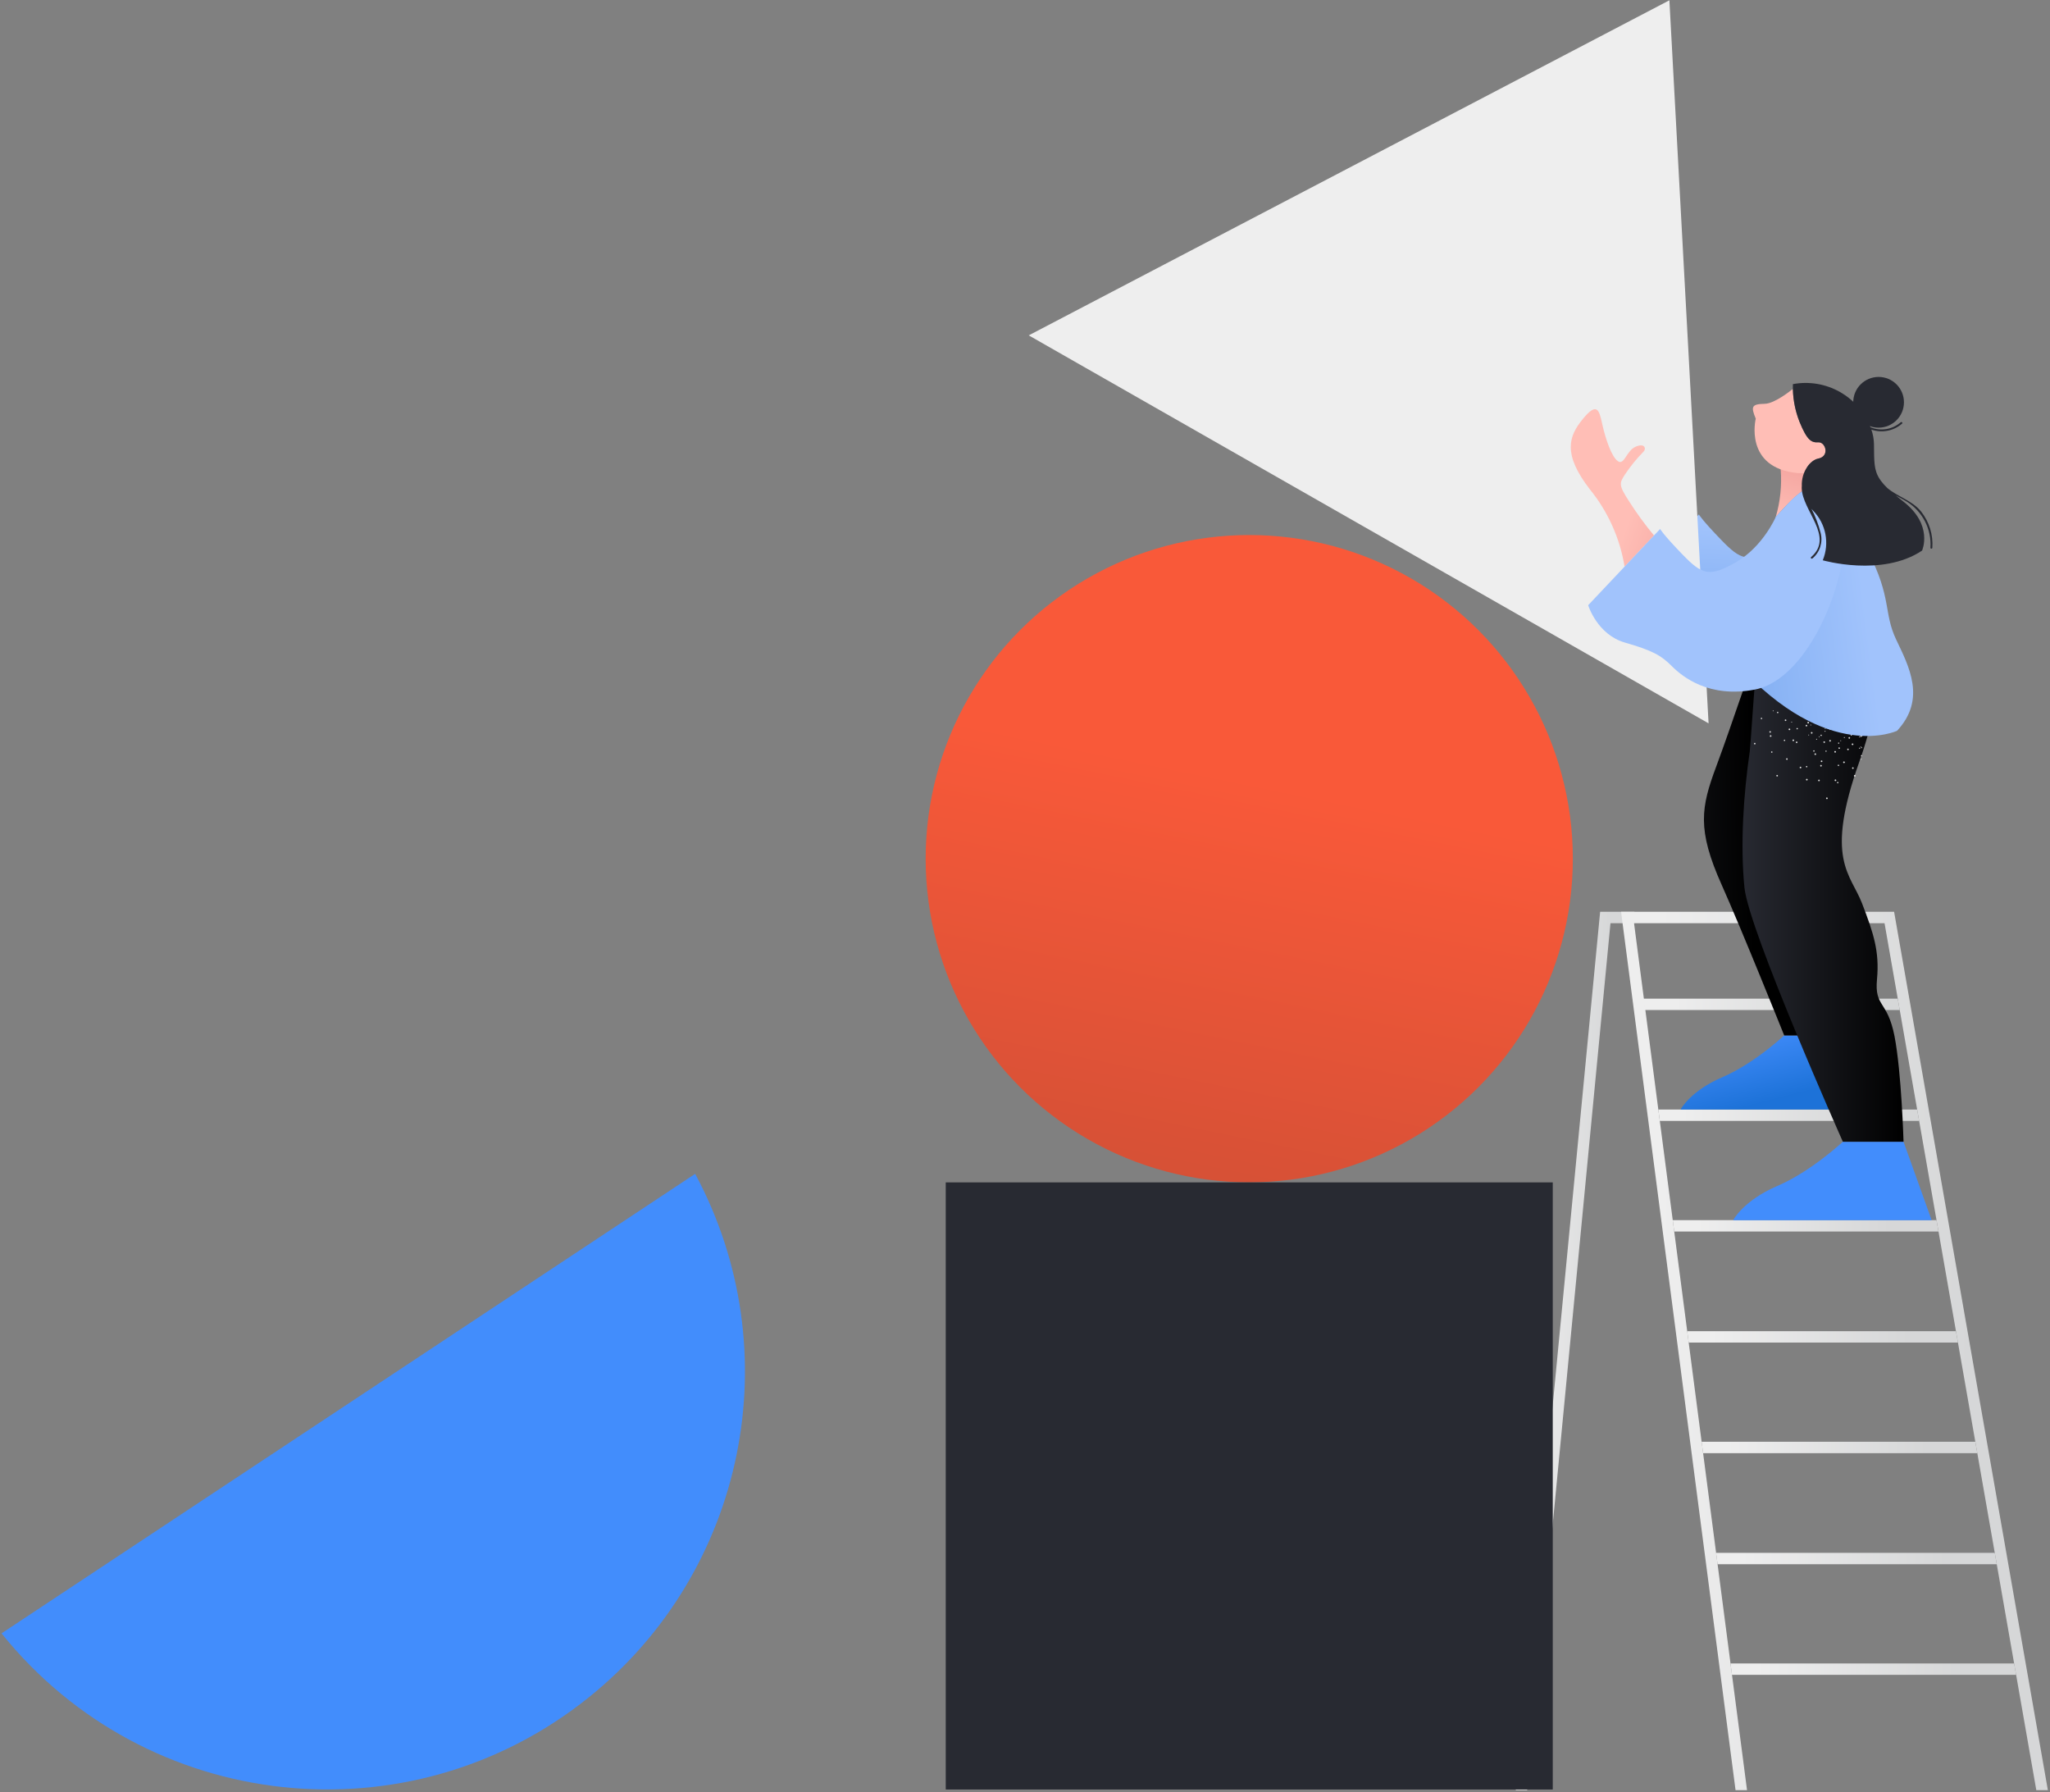
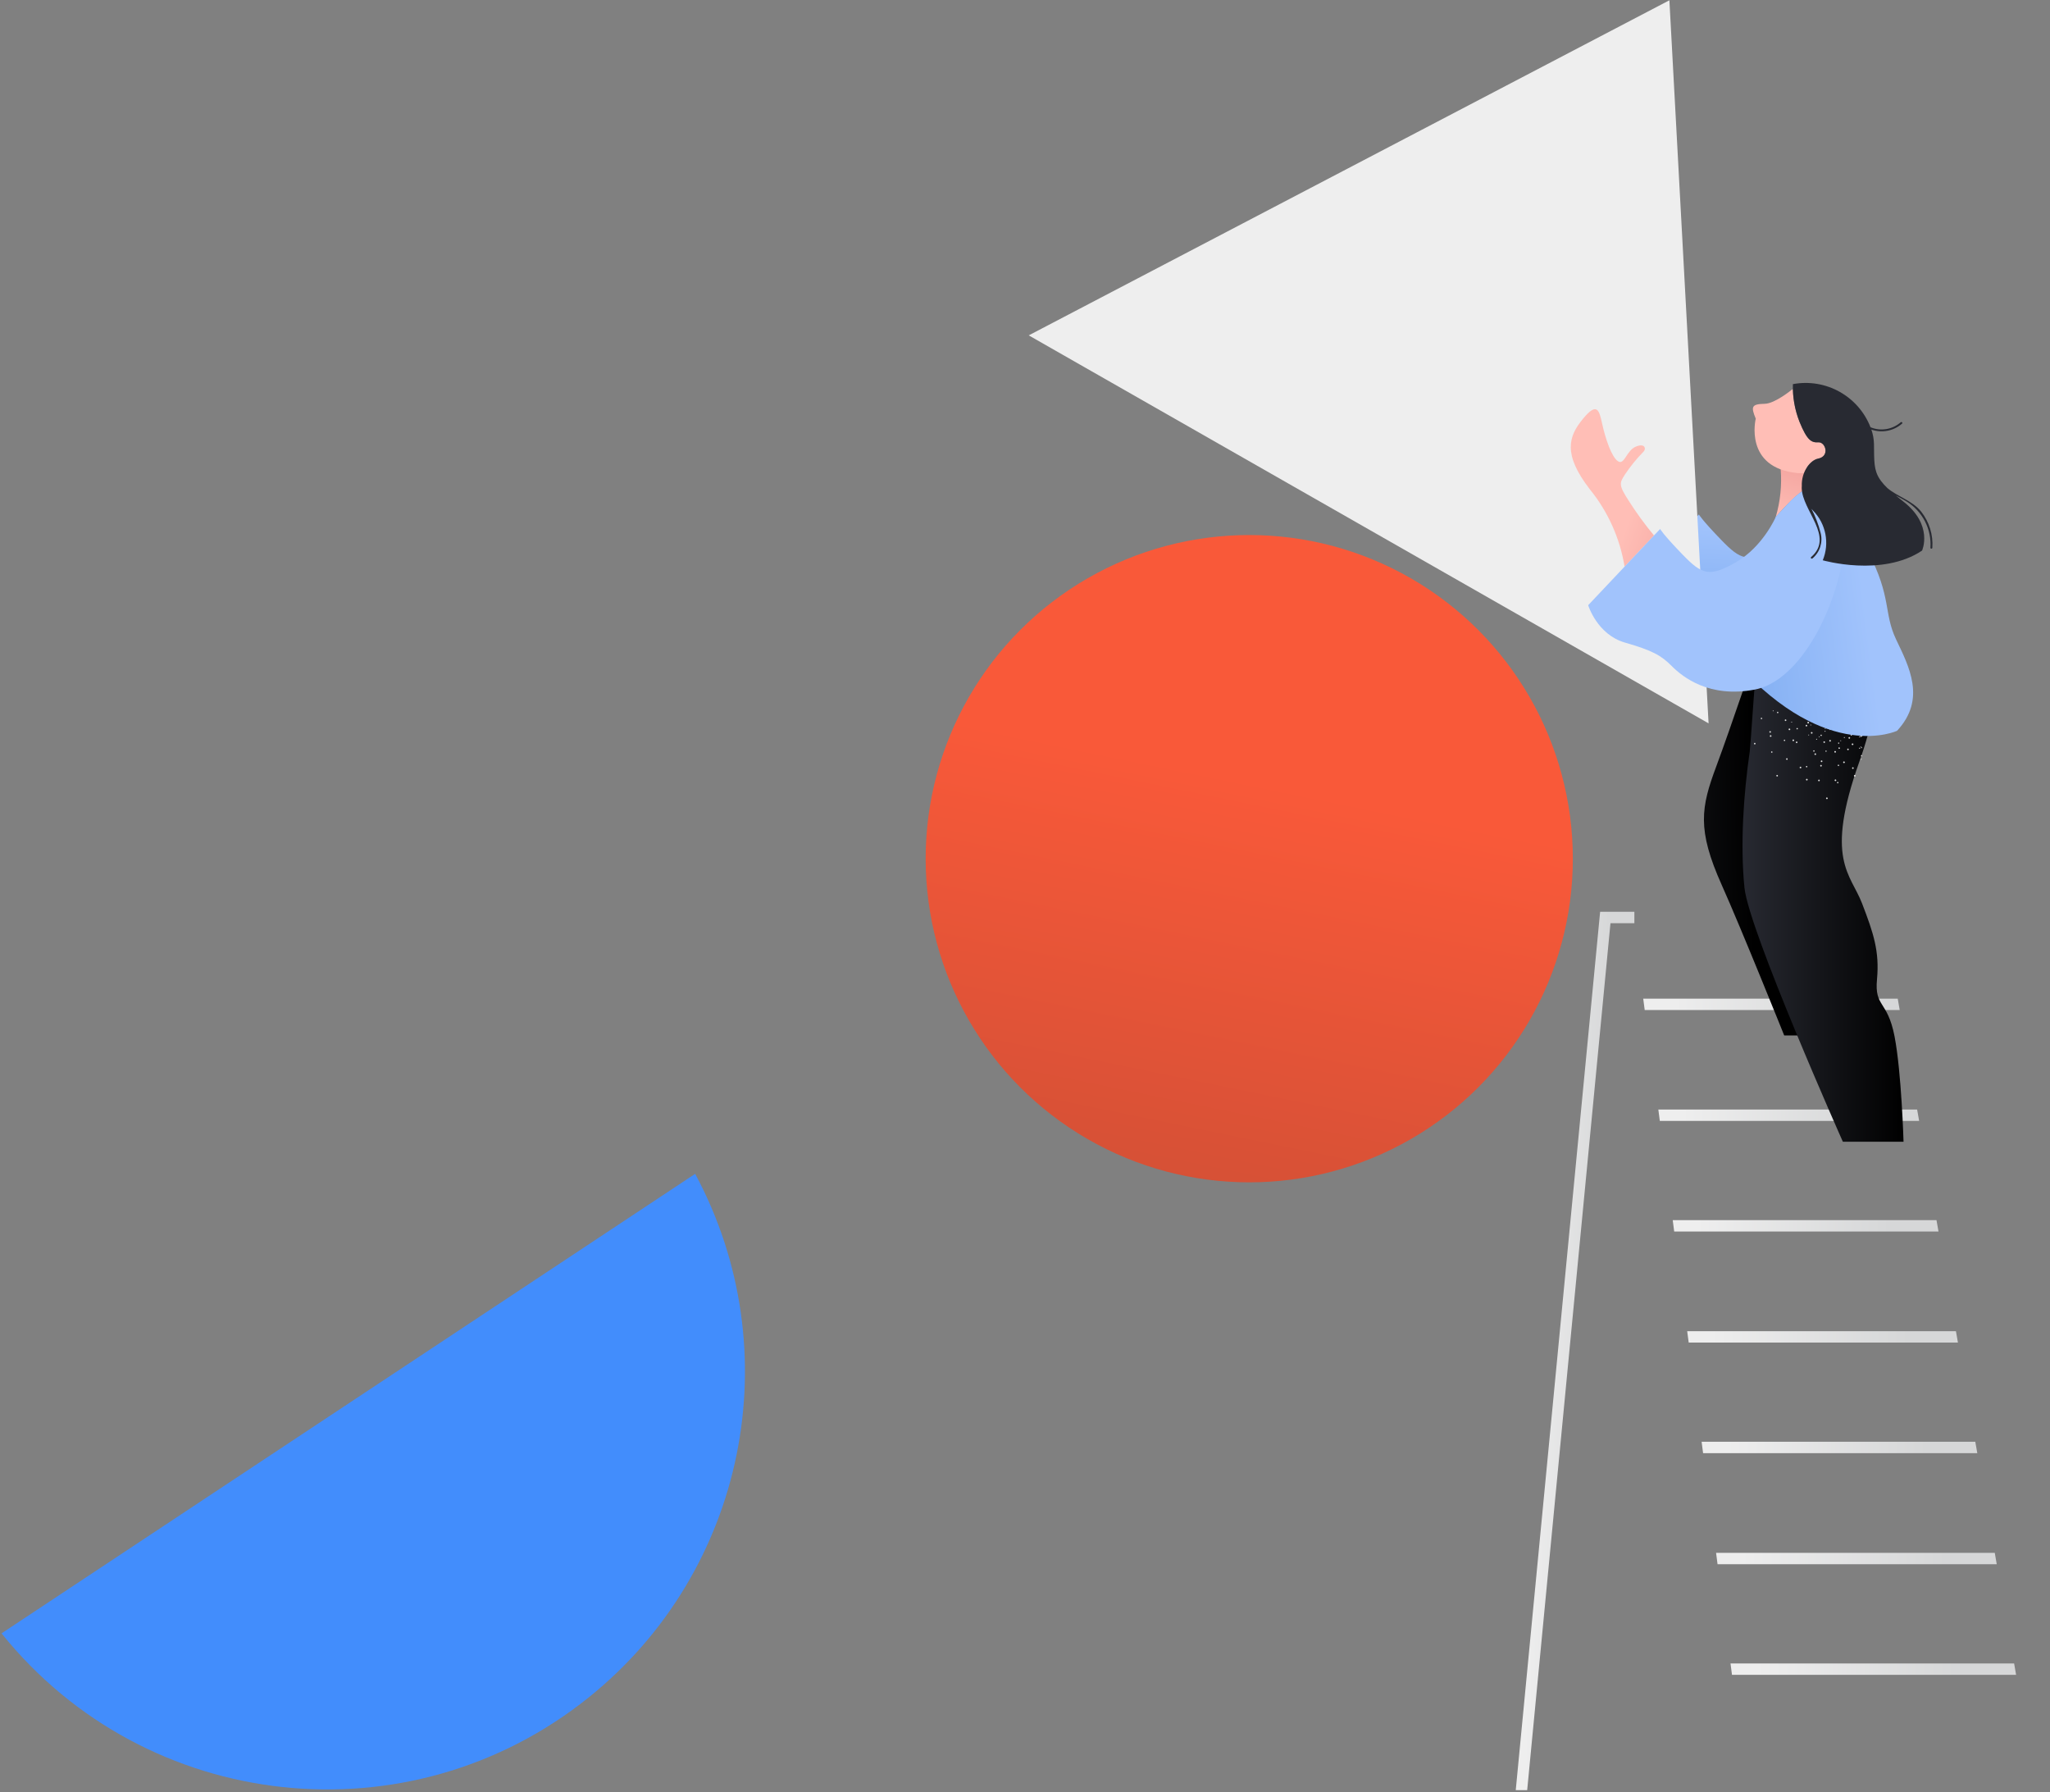
<svg xmlns="http://www.w3.org/2000/svg" width="540px" height="472px" viewBox="0 0 540 472">
  <rect x="0" y="0" width="540" height="472" fill="#808080" stroke="none" />
  <title>clip-uploading</title>
  <desc>Created with Sketch.</desc>
  <defs>
    <linearGradient x1="77.702%" y1="62.721%" x2="148.311%" y2="107.917%" id="linearGradient-1">
      <stop stop-color="#FFBEB6" offset="0%" />
      <stop stop-color="#F2A19C" offset="100%" />
    </linearGradient>
    <linearGradient x1="-1.023%" y1="50%" x2="99.999%" y2="50%" id="linearGradient-2">
      <stop stop-color="#EEEEEE" offset="8.98%" />
      <stop stop-color="#D6D7D8" offset="81.78%" />
    </linearGradient>
    <linearGradient x1="0%" y1="50%" x2="100.223%" y2="50%" id="linearGradient-3">
      <stop stop-color="#EEEEEE" offset="8.98%" />
      <stop stop-color="#D6D7D8" offset="81.78%" />
    </linearGradient>
    <linearGradient x1="0%" y1="50%" x2="100%" y2="50%" id="linearGradient-4">
      <stop stop-color="#EEEEEE" offset="8.98%" />
      <stop stop-color="#D6D7D8" offset="81.78%" />
    </linearGradient>
    <linearGradient x1="49.959%" y1="30.83%" x2="44.64%" y2="92.371%" id="linearGradient-5">
      <stop stop-color="#A1C3FC" offset="0%" />
      <stop stop-color="#81AEF2" offset="69.55%" />
      <stop stop-color="#78A9EF" offset="100%" />
    </linearGradient>
    <linearGradient x1="52.392%" y1="38.335%" x2="32.002%" y2="137.776%" id="linearGradient-6">
      <stop stop-color="#F95939" offset="0%" />
      <stop stop-color="#C04B34" offset="100%" />
    </linearGradient>
    <linearGradient x1="8.034%" y1="-4.13%" x2="61.821%" y2="79.333%" id="linearGradient-7">
      <stop stop-color="#428DFC" offset="12.91%" />
      <stop stop-color="#1D72D8" offset="99.87%" />
    </linearGradient>
    <linearGradient x1="-75.751%" y1="54.447%" x2="30.457%" y2="51.074%" id="linearGradient-8">
      <stop stop-color="#282A32" offset="0%" />
      <stop stop-color="#000000" offset="100%" />
    </linearGradient>
    <linearGradient x1="-0.001%" y1="49.999%" x2="100%" y2="49.999%" id="linearGradient-9">
      <stop stop-color="#282A32" offset="0%" />
      <stop stop-color="#000000" offset="100%" />
    </linearGradient>
    <linearGradient x1="35.478%" y1="111.466%" x2="61.258%" y2="-22.68%" id="linearGradient-10">
      <stop stop-color="#FFBEB6" offset="0%" />
      <stop stop-color="#F2A19C" offset="100%" />
    </linearGradient>
    <linearGradient x1="68.479%" y1="48.664%" x2="-32.324%" y2="68.157%" id="linearGradient-11">
      <stop stop-color="#A1C3FC" offset="0%" />
      <stop stop-color="#81AEF2" offset="69.55%" />
      <stop stop-color="#78A9EF" offset="100%" />
    </linearGradient>
    <linearGradient x1="77.705%" y1="62.723%" x2="148.315%" y2="107.919%" id="linearGradient-12">
      <stop stop-color="#FFBEB6" offset="0%" />
      <stop stop-color="#F2A19C" offset="100%" />
    </linearGradient>
  </defs>
  <g id="Page-1" stroke="none" stroke-width="1" fill="none" fill-rule="evenodd">
    <g id="clip-uploading">
      <path d="M447.073,138.276 L439.314,146.475 C438.095,139.02 434.952,132.012 430.194,126.145 C422.954,116.815 424.584,112.115 428.304,107.595 C432.024,103.065 432.604,105.105 433.424,108.905 C434.254,112.705 435.894,117.645 437.594,118.725 C439.284,119.805 439.784,115.915 442.244,114.875 C444.694,113.835 445.094,115.445 444.254,116.235 C442.468,118.058 440.854,120.044 439.434,122.165 C437.944,124.475 437.684,124.945 440.464,129.215 C442.472,132.372 444.68,135.398 447.073,138.276 Z" id="R_hand" fill="url(#linearGradient-1)" />
      <g id="geometry">
        <g id="ladder" transform="translate(399, 240)">
          <polygon id="Path" fill="url(#linearGradient-2)" points="3.285 231.467 25.223 3.14 31.517 3.14 31.517 0.14 22.498 0.14 0.271 231.467" />
-           <polygon id="Path" fill="url(#linearGradient-3)" points="61.193 231.467 31.43 3.14 97.415 3.14 137.392 231.467 140.438 231.467 100.152 1.381 99.934 0.14 28.014 0.14 58.168 231.467" />
          <g id="Group" transform="translate(33, 23)" fill="url(#linearGradient-4)">
            <polygon id="Path" points="73.53 32.22 5.22 32.22 4.83 29.22 73 29.22" />
            <polygon id="Path" points="78.63 61.35 9.01 61.35 8.62 58.35 78.1 58.35" />
            <polygon id="Path" points="83.75 90.59 12.83 90.59 12.43 87.59 83.22 87.59" />
            <polygon id="Path" points="88.85 119.72 16.62 119.72 16.23 116.72 88.32 116.72" />
            <polygon id="Path" points="68.41 3.01 1.24 3.01 0.85 0.01 67.89 0.01" />
            <polygon id="Path" points="93.97 148.97 20.43 148.97 20.04 145.97 93.45 145.97" />
            <polygon id="Path" points="99.07 178.1 24.23 178.1 23.84 175.1 98.55 175.1" />
          </g>
        </g>
        <path d="M471.263,136.013 C471.263,136.013 474.591,140.157 467.523,144.225 C460.455,148.293 458.542,147.504 453.424,142.223 C448.306,136.942 447.511,135.494 447.511,135.494 L428.562,155.563 C428.562,155.563 430.903,163.285 438.222,165.404 C445.541,167.523 447.746,168.748 450.584,171.598 C453.422,174.448 460.442,180.08 472.417,177.791 C490.753,174.286 490.086,142.446 477.399,129.291 L492.76,120.367" id="R_sleeve" fill="url(#linearGradient-5)" />
        <polygon id="triangle" fill="#EEEEEE" points="439.742 0.075 270.983 88.326 450.064 190.51" />
        <path d="M0.401,430.18 C38.475,477.553 107.744,485.092 155.117,447.018 C196.44,413.806 208.21,355.853 183.116,309.152 L0.401,430.18 Z" id="half_a_circle" fill="#428DFC" />
        <circle id="circle" fill="url(#linearGradient-6)" cx="329.069" cy="226.153" r="85.24" />
-         <rect id="square" fill="#282A32" x="249.122" y="311.407" width="159.895" height="159.895" />
      </g>
      <g id="woman" transform="translate(413, 99)">
-         <path d="M72.081,173.702 L79.077,193.218 L29.686,193.22 C29.686,193.22 32.219,188.335 40.661,184.717 C49.103,181.099 56.983,173.702 56.983,173.702 L72.081,173.702" id="R_shoe" fill="url(#linearGradient-7)" />
-         <path d="M88.416,201.696 L95.823,222.358 L43.532,222.36 C43.532,222.36 46.213,217.188 55.151,213.358 C64.089,209.528 72.432,201.697 72.432,201.697 L88.416,201.696" id="L_shoe" fill="#428DFC" />
        <path d="M50.308,70.581 C50.308,70.581 42.984,92.391 39.08,102.87 C35.075,113.62 33.967,119.435 40.531,134.082 C45.711,145.641 56.985,173.703 56.985,173.703 L70.678,173.703 C71.866,167.128 71.506,160.366 69.625,153.954 C66.465,143.948 64.095,145.264 63.305,137.892 C62.515,130.52 54.352,125.516 59.619,113.403 C64.886,101.29 73.624,103.168 82.289,69.841 L50.308,70.581 Z" id="R_trousers" fill="url(#linearGradient-8)" />
        <path d="M88.419,201.696 L72.433,201.696 C72.433,201.696 47.679,146.104 46.518,134.798 C45.368,123.497 46.29,110.023 47.907,98.929 C48.103,97.588 49.177,80.852 49.399,79.559 C53.975,79.239 58.567,79.189 63.149,79.408 C63.941,79.428 72.5,79.353 74.802,79.153 C77.15,79.142 79.355,79.015 81.38,78.819 C81.348,84.427 80.246,91.911 76.8,101.543 C67.556,127.41 74.494,131.104 77.494,138.933 C80.499,146.751 82.116,151.538 81.427,158.932 C80.733,166.326 84.194,164.365 86.049,173.933 C87.894,183.493 88.419,201.696 88.419,201.696 Z" id="L_trousers" fill="url(#linearGradient-9)" />
        <path d="M63.546,94.6 C63.558,94.54 63.519,94.483 63.46,94.471 C63.4,94.459 63.343,94.498 63.331,94.557 C63.319,94.616 63.358,94.674 63.417,94.686 C63.476,94.699 63.534,94.66 63.546,94.6 C63.546,94.6 63.546,94.6 63.546,94.6 Z M64.09,91.971 C64.105,91.916 64.071,91.859 64.016,91.844 C64.012,91.843 64.008,91.842 64.004,91.842 C63.944,91.828 63.884,91.864 63.869,91.923 C63.86,91.985 63.9,92.043 63.961,92.057 C64.02,92.069 64.078,92.03 64.09,91.971 C64.09,91.971 64.09,91.971 64.09,91.971 Z M54.169,88.159 C54.134,88.111 54.067,88.1 54.018,88.134 C53.968,88.16 53.949,88.223 53.975,88.273 C53.977,88.277 53.98,88.281 53.983,88.285 C54.018,88.337 54.087,88.35 54.139,88.316 C54.191,88.281 54.204,88.212 54.17,88.16 C54.17,88.16 54.17,88.159 54.169,88.159 Z M69.146,93.149 C69.134,93.091 69.078,93.053 69.019,93.064 C68.961,93.076 68.923,93.132 68.934,93.191 C68.945,93.25 69.002,93.287 69.061,93.276 C69.061,93.276 69.061,93.276 69.061,93.276 C69.117,93.268 69.156,93.216 69.148,93.16 C69.147,93.156 69.147,93.153 69.146,93.149 Z M59.016,91.081 C58.964,91.045 58.893,91.058 58.857,91.11 C58.821,91.162 58.834,91.233 58.886,91.269 C58.938,91.305 59.009,91.292 59.045,91.24 C59.081,91.188 59.068,91.117 59.016,91.081 Z M75.28,103.243 C75.253,103.131 75.141,103.062 75.029,103.088 C75.027,103.089 75.024,103.089 75.022,103.09 C74.912,103.118 74.845,103.231 74.874,103.341 C74.874,103.342 74.874,103.342 74.874,103.343 C74.901,103.455 75.013,103.524 75.125,103.498 C75.127,103.497 75.13,103.497 75.132,103.496 C75.242,103.468 75.309,103.355 75.28,103.245 C75.281,103.244 75.281,103.243 75.28,103.243 Z M73.99,98.307 C73.962,98.197 73.849,98.13 73.739,98.159 C73.738,98.159 73.738,98.159 73.737,98.159 C73.623,98.188 73.555,98.304 73.584,98.417 C73.613,98.53 73.729,98.599 73.842,98.57 C73.954,98.536 74.019,98.42 73.99,98.307 Z M55.229,105.124 C55.129,105.065 55,105.098 54.939,105.197 C54.881,105.293 54.911,105.417 55.007,105.476 C55.01,105.478 55.014,105.48 55.017,105.482 C55.117,105.541 55.246,105.508 55.307,105.409 C55.364,105.309 55.329,105.181 55.229,105.124 C55.229,105.124 55.229,105.124 55.229,105.124 Z M57.799,100.721 C57.699,100.664 57.572,100.699 57.515,100.799 C57.515,100.799 57.515,100.799 57.515,100.799 C57.455,100.899 57.488,101.029 57.588,101.089 C57.688,101.149 57.818,101.116 57.878,101.016 C57.932,100.912 57.898,100.784 57.799,100.721 Z M60.375,96.323 C60.271,96.268 60.143,96.302 60.08,96.401 C60.022,96.497 60.052,96.621 60.148,96.68 C60.151,96.682 60.155,96.684 60.158,96.686 C60.255,96.747 60.383,96.717 60.444,96.62 C60.445,96.618 60.447,96.616 60.448,96.614 C60.507,96.512 60.475,96.383 60.375,96.323 Z M62.941,91.925 C62.841,91.868 62.714,91.903 62.657,92.003 C62.657,92.003 62.657,92.003 62.657,92.003 C62.598,92.104 62.631,92.233 62.732,92.292 C62.833,92.351 62.962,92.318 63.021,92.217 C63.08,92.116 63.047,91.987 62.946,91.928 C62.944,91.927 62.943,91.926 62.941,91.925 Z M66.352,106.579 C66.371,106.462 66.292,106.352 66.175,106.333 C66.058,106.314 65.948,106.393 65.929,106.509 C65.91,106.626 65.989,106.736 66.105,106.755 C66.106,106.755 66.108,106.755 66.109,106.756 C66.226,106.772 66.333,106.693 66.352,106.579 Z M67.046,101.53 C67.065,101.413 66.986,101.303 66.87,101.284 C66.753,101.265 66.643,101.344 66.624,101.46 C66.605,101.577 66.684,101.687 66.8,101.706 C66.801,101.706 66.803,101.706 66.804,101.707 C66.919,101.724 67.027,101.645 67.046,101.53 Z M67.739,96.482 C67.75,96.365 67.668,96.259 67.551,96.24 C67.433,96.227 67.327,96.311 67.314,96.429 C67.301,96.542 67.379,96.646 67.492,96.664 C67.61,96.678 67.718,96.599 67.739,96.482 Z M49.395,96.718 C49.329,96.628 49.203,96.608 49.113,96.674 C49.109,96.677 49.104,96.681 49.1,96.684 C49.009,96.752 48.991,96.881 49.059,96.972 C49.059,96.973 49.06,96.973 49.06,96.974 C49.13,97.067 49.261,97.087 49.356,97.018 C49.445,96.943 49.462,96.813 49.395,96.718 Z M53.454,93.645 C53.386,93.551 53.255,93.53 53.162,93.598 C53.161,93.599 53.16,93.6 53.159,93.6 C53.066,93.67 53.046,93.801 53.115,93.896 C53.19,93.985 53.32,94.002 53.416,93.935 C53.507,93.867 53.525,93.738 53.457,93.647 C53.456,93.647 53.455,93.646 53.454,93.645 Z M57.513,90.562 C57.443,90.469 57.312,90.449 57.217,90.518 C57.124,90.586 57.104,90.717 57.172,90.81 C57.174,90.813 57.176,90.816 57.179,90.818 C57.244,90.908 57.371,90.929 57.461,90.863 C57.464,90.861 57.466,90.859 57.469,90.857 C57.562,90.788 57.582,90.656 57.513,90.562 Z M71.271,107.124 C71.275,107.021 71.194,106.934 71.091,106.93 C70.988,106.926 70.901,107.007 70.897,107.11 C70.897,107.11 70.897,107.11 70.897,107.11 C70.893,107.213 70.974,107.3 71.077,107.304 C71.18,107.307 71.267,107.227 71.271,107.124 Z M71.455,102.58 C71.459,102.477 71.378,102.39 71.275,102.386 C71.172,102.382 71.085,102.463 71.081,102.566 C71.077,102.669 71.158,102.756 71.261,102.76 C71.362,102.766 71.449,102.689 71.455,102.588 C71.455,102.586 71.455,102.583 71.455,102.58 Z M71.645,98.031 C71.652,97.996 71.644,97.96 71.624,97.931 L71.618,97.926 C71.585,97.873 71.527,97.84 71.464,97.837 C71.358,97.833 71.269,97.915 71.265,98.021 C71.265,98.022 71.265,98.022 71.265,98.023 C71.262,98.126 71.342,98.212 71.445,98.217 C71.492,98.22 71.538,98.203 71.571,98.168 C71.618,98.138 71.646,98.087 71.645,98.031 Z M53.856,98.944 C53.786,98.868 53.667,98.863 53.591,98.933 C53.59,98.934 53.589,98.935 53.588,98.935 C53.512,99 53.503,99.115 53.569,99.191 C53.571,99.193 53.573,99.195 53.574,99.197 C53.647,99.273 53.767,99.279 53.847,99.21 C53.92,99.138 53.924,99.022 53.856,98.944 Z M57.2,95.864 C57.13,95.788 57.011,95.783 56.935,95.853 C56.934,95.854 56.933,95.855 56.932,95.855 C56.856,95.92 56.847,96.035 56.913,96.111 C56.915,96.113 56.917,96.115 56.918,96.117 C56.987,96.193 57.104,96.199 57.18,96.131 C57.259,96.062 57.267,95.943 57.2,95.864 Z M60.545,92.783 C60.475,92.707 60.356,92.702 60.28,92.772 C60.279,92.773 60.278,92.774 60.277,92.774 C60.201,92.836 60.19,92.947 60.251,93.023 C60.255,93.028 60.259,93.032 60.263,93.036 C60.333,93.112 60.452,93.117 60.528,93.047 C60.529,93.046 60.53,93.045 60.531,93.045 C60.605,92.976 60.611,92.86 60.545,92.783 Z M77.333,94.88 C77.293,94.785 77.186,94.736 77.088,94.769 C76.99,94.807 76.94,94.916 76.977,95.014 C77.018,95.111 77.129,95.157 77.226,95.116 C77.318,95.078 77.365,94.974 77.333,94.88 Z M62.976,102.742 C62.88,102.704 62.77,102.746 62.725,102.84 C62.683,102.933 62.724,103.044 62.817,103.086 C62.911,103.13 63.023,103.092 63.069,102.999 C63.113,102.902 63.072,102.788 62.976,102.742 Z M64.888,98.616 C64.792,98.577 64.682,98.62 64.637,98.714 C64.595,98.807 64.636,98.918 64.729,98.96 C64.818,99.004 64.926,98.968 64.971,98.878 C64.973,98.875 64.974,98.871 64.976,98.868 C65.019,98.774 64.981,98.662 64.888,98.616 Z M66.795,94.496 C66.706,94.452 66.598,94.488 66.553,94.578 C66.551,94.581 66.55,94.585 66.548,94.588 C66.505,94.681 66.547,94.792 66.64,94.834 C66.733,94.877 66.844,94.835 66.886,94.742 C66.93,94.653 66.894,94.545 66.804,94.5 C66.802,94.499 66.798,94.497 66.795,94.496 Z M51.178,90.155 C51.142,90.058 51.036,90.007 50.938,90.039 C50.841,90.074 50.79,90.181 50.825,90.278 C50.826,90.28 50.827,90.282 50.827,90.284 C50.857,90.378 50.957,90.429 51.051,90.399 C51.055,90.398 51.058,90.397 51.062,90.395 C51.159,90.364 51.213,90.26 51.181,90.163 C51.18,90.161 51.179,90.158 51.178,90.155 Z M55.443,88.582 C55.402,88.485 55.29,88.44 55.193,88.48 C55.101,88.519 55.055,88.622 55.086,88.716 C55.125,88.813 55.233,88.862 55.331,88.827 C55.428,88.794 55.479,88.689 55.446,88.592 C55.446,88.589 55.445,88.586 55.443,88.582 Z M77.284,97.704 C77.275,97.643 77.218,97.6 77.157,97.609 C77.096,97.618 77.053,97.675 77.062,97.736 C77.071,97.797 77.128,97.84 77.189,97.831 C77.249,97.821 77.291,97.765 77.284,97.704 Z M76.877,95.057 C76.868,94.996 76.811,94.953 76.75,94.962 C76.689,94.971 76.646,95.028 76.655,95.089 C76.664,95.15 76.721,95.193 76.782,95.184 C76.843,95.173 76.884,95.117 76.877,95.057 Z M66.272,94.937 C66.223,94.901 66.154,94.912 66.118,94.96 C66.082,95.009 66.093,95.078 66.141,95.114 C66.189,95.15 66.259,95.139 66.295,95.091 C66.331,95.042 66.321,94.973 66.272,94.937 C66.272,94.937 66.272,94.937 66.272,94.937 Z M67.858,92.774 C67.812,92.738 67.746,92.745 67.709,92.791 C67.707,92.793 67.706,92.795 67.704,92.798 C67.668,92.847 67.678,92.916 67.727,92.951 C67.727,92.951 67.727,92.951 67.727,92.951 C67.776,92.988 67.847,92.98 67.886,92.933 C67.922,92.882 67.91,92.812 67.859,92.776 C67.859,92.775 67.859,92.775 67.858,92.774 Z M71.984,96.111 C72.001,96.055 71.969,95.996 71.913,95.979 C71.91,95.978 71.906,95.977 71.903,95.976 C71.845,95.96 71.786,95.994 71.77,96.051 C71.769,96.053 71.769,96.055 71.768,96.057 C71.758,96.116 71.792,96.173 71.849,96.192 C71.908,96.206 71.969,96.17 71.984,96.111 Z M77.4,100.984 C77.404,100.917 77.352,100.86 77.286,100.857 C77.285,100.857 77.283,100.857 77.282,100.857 C77.214,100.852 77.155,100.903 77.15,100.971 C77.15,100.974 77.15,100.977 77.15,100.981 C77.146,101.048 77.198,101.105 77.264,101.108 C77.265,101.108 77.267,101.108 77.268,101.108 C77.338,101.11 77.397,101.055 77.4,100.984 Z M77.492,97.923 C77.496,97.856 77.444,97.799 77.378,97.796 C77.377,97.796 77.375,97.796 77.374,97.796 C77.303,97.794 77.244,97.85 77.243,97.921 C77.241,97.991 77.296,98.049 77.365,98.052 C77.433,98.054 77.49,98.001 77.492,97.933 C77.492,97.93 77.492,97.927 77.492,97.923 Z M77.588,94.867 C77.59,94.796 77.535,94.737 77.464,94.734 C77.393,94.732 77.334,94.787 77.331,94.858 C77.326,94.864 77.331,94.869 77.332,94.879 C77.343,94.94 77.393,94.986 77.455,94.99 C77.526,94.993 77.585,94.938 77.588,94.867 Z M65.616,95.604 C65.564,95.558 65.487,95.557 65.435,95.602 C65.385,95.649 65.381,95.727 65.428,95.778 C65.469,95.829 65.543,95.836 65.594,95.795 C65.598,95.792 65.601,95.789 65.605,95.785 C65.657,95.74 65.663,95.658 65.616,95.604 C65.617,95.604 65.617,95.604 65.616,95.604 Z M67.845,93.506 C67.793,93.46 67.716,93.459 67.664,93.504 C67.614,93.551 67.61,93.629 67.657,93.68 C67.703,93.734 67.785,93.74 67.838,93.693 C67.838,93.693 67.838,93.693 67.839,93.692 C67.888,93.641 67.891,93.561 67.845,93.506 Z M71.685,98.099 C71.715,98.037 71.689,97.963 71.628,97.933 C71.627,97.932 71.625,97.932 71.624,97.931 L71.618,97.926 C71.555,97.903 71.484,97.932 71.456,97.993 C71.426,98.055 71.452,98.129 71.514,98.159 C71.515,98.16 71.517,98.16 71.518,98.161 C71.535,98.167 71.553,98.17 71.572,98.169 C71.62,98.172 71.666,98.144 71.685,98.099 Z M72.88,95.133 C72.814,95.108 72.739,95.137 72.707,95.2 C72.684,95.266 72.715,95.339 72.779,95.367 C72.841,95.394 72.914,95.365 72.94,95.302 C72.94,95.301 72.94,95.301 72.941,95.3 C72.971,95.238 72.943,95.163 72.88,95.133 Z M68.325,111.054 C68.216,111.002 68.086,111.046 68.031,111.154 C67.981,111.263 68.028,111.391 68.136,111.442 C68.245,111.492 68.374,111.449 68.43,111.342 C68.48,111.234 68.433,111.105 68.325,111.054 Z M70.575,106.309 C70.466,106.258 70.337,106.305 70.287,106.414 C70.236,106.523 70.283,106.652 70.392,106.702 C70.501,106.753 70.63,106.706 70.68,106.597 C70.73,106.489 70.683,106.36 70.575,106.309 Z M72.83,101.569 C72.724,101.514 72.594,101.556 72.539,101.662 C72.484,101.768 72.526,101.898 72.632,101.953 C72.635,101.954 72.638,101.956 72.641,101.957 C72.75,102.009 72.88,101.965 72.935,101.857 C72.985,101.749 72.939,101.62 72.83,101.569 Z M75.08,96.824 C74.973,96.773 74.845,96.818 74.794,96.924 C74.793,96.925 74.793,96.927 74.792,96.928 C74.741,97.037 74.788,97.166 74.897,97.216 C75.006,97.267 75.135,97.22 75.185,97.111 C75.236,97.004 75.191,96.876 75.085,96.825 C75.083,96.825 75.082,96.825 75.08,96.824 Z M53.621,94.773 C53.579,94.66 53.452,94.602 53.339,94.644 C53.229,94.685 53.171,94.804 53.206,94.916 C53.25,95.029 53.374,95.089 53.49,95.052 C53.602,95.009 53.659,94.886 53.621,94.773 Z M58.566,93.013 C58.526,92.9 58.402,92.84 58.289,92.88 C58.176,92.92 58.116,93.044 58.156,93.157 C58.156,93.158 58.157,93.159 58.157,93.16 C58.197,93.273 58.321,93.333 58.434,93.293 C58.547,93.253 58.607,93.129 58.567,93.016 C58.567,93.015 58.566,93.014 58.566,93.013 Z M63.511,91.252 C63.475,91.14 63.355,91.078 63.243,91.114 C63.241,91.115 63.239,91.115 63.238,91.116 C63.125,91.16 63.065,91.284 63.102,91.4 C63.144,91.512 63.268,91.57 63.38,91.53 C63.492,91.492 63.551,91.37 63.513,91.259 C63.513,91.257 63.512,91.254 63.511,91.252 Z M61.436,102.993 C61.357,102.906 61.222,102.899 61.135,102.978 C61.134,102.979 61.133,102.98 61.132,102.981 C61.043,103.06 61.033,103.195 61.109,103.286 C61.193,103.371 61.327,103.378 61.419,103.303 C61.509,103.222 61.517,103.083 61.436,102.993 C61.436,102.993 61.436,102.993 61.436,102.993 Z M65.33,99.475 C65.255,99.388 65.123,99.378 65.036,99.454 C65.032,99.457 65.029,99.46 65.026,99.464 C64.938,99.542 64.931,99.676 65.008,99.763 C65.008,99.763 65.008,99.763 65.008,99.763 C65.089,99.853 65.228,99.861 65.318,99.78 C65.318,99.78 65.318,99.78 65.318,99.78 C65.405,99.705 65.415,99.573 65.34,99.486 C65.336,99.482 65.333,99.478 65.33,99.475 Z M69.229,95.951 C69.146,95.863 69.007,95.86 68.919,95.943 C68.833,96.025 68.828,96.161 68.908,96.249 C68.987,96.336 69.122,96.343 69.209,96.264 C69.21,96.263 69.211,96.262 69.212,96.261 C69.302,96.181 69.31,96.042 69.229,95.951 C69.229,95.951 69.229,95.951 69.229,95.951 Z M63.101,106.182 C63.017,106.095 62.879,106.092 62.792,106.176 C62.705,106.26 62.702,106.398 62.786,106.485 C62.87,106.572 63.008,106.575 63.095,106.491 C63.182,106.408 63.184,106.269 63.101,106.182 C63.101,106.182 63.101,106.182 63.101,106.182 Z M66.833,102.517 C66.744,102.434 66.607,102.434 66.518,102.516 C66.438,102.601 66.437,102.734 66.517,102.82 C66.601,102.907 66.739,102.91 66.827,102.826 C66.911,102.742 66.913,102.605 66.833,102.517 Z M70.554,98.853 C70.47,98.769 70.334,98.768 70.25,98.852 C70.166,98.936 70.165,99.072 70.249,99.156 C70.333,99.243 70.471,99.246 70.559,99.162 C70.64,99.074 70.638,98.938 70.554,98.853 Z M74.286,95.188 C74.204,95.104 74.07,95.102 73.986,95.183 C73.985,95.184 73.984,95.185 73.982,95.187 C73.899,95.271 73.898,95.406 73.981,95.491 C74.059,95.575 74.191,95.58 74.275,95.502 C74.278,95.499 74.282,95.496 74.285,95.492 C74.369,95.41 74.372,95.276 74.29,95.192 C74.289,95.19 74.287,95.189 74.286,95.188 Z M75.654,105.118 C75.543,105.072 75.415,105.123 75.366,105.233 C75.322,105.344 75.376,105.47 75.486,105.515 C75.594,105.563 75.72,105.515 75.768,105.407 C75.768,105.406 75.768,105.406 75.769,105.405 C75.814,105.295 75.763,105.168 75.654,105.118 Z M59.581,95.887 C59.538,95.779 59.415,95.726 59.307,95.769 C59.304,95.77 59.301,95.771 59.298,95.773 C59.188,95.817 59.135,95.941 59.178,96.051 C59.223,96.163 59.349,96.219 59.462,96.176 C59.574,96.132 59.628,96.006 59.584,95.894 C59.583,95.891 59.582,95.889 59.581,95.887 Z M64.431,93.928 C64.388,93.82 64.265,93.767 64.157,93.81 C64.154,93.811 64.151,93.812 64.148,93.814 C64.038,93.858 63.985,93.982 64.028,94.092 C64.073,94.204 64.199,94.26 64.311,94.217 C64.423,94.173 64.477,94.047 64.433,93.935 C64.432,93.932 64.432,93.93 64.431,93.928 Z M68.143,98.751 C68.101,98.675 68.006,98.648 67.931,98.689 C67.926,98.692 67.921,98.695 67.917,98.698 C67.841,98.746 67.818,98.847 67.866,98.924 C67.914,99.001 68.015,99.023 68.092,98.975 C68.167,98.927 68.19,98.828 68.143,98.751 Z M71.47,96.632 C71.424,96.555 71.325,96.53 71.248,96.576 C71.246,96.577 71.245,96.578 71.243,96.579 C71.166,96.627 71.142,96.728 71.19,96.806 C71.238,96.884 71.339,96.907 71.417,96.859 C71.494,96.81 71.518,96.709 71.47,96.632 C71.47,96.632 71.47,96.632 71.47,96.632 Z M74.797,94.512 C74.749,94.435 74.648,94.411 74.57,94.459 C74.493,94.507 74.469,94.608 74.517,94.686 C74.565,94.763 74.666,94.787 74.744,94.739 C74.82,94.69 74.844,94.59 74.797,94.512 Z M75.184,103.135 C75.111,103.082 75.01,103.099 74.957,103.171 C74.957,103.171 74.956,103.172 74.956,103.172 C74.908,103.246 74.924,103.345 74.994,103.4 C75.068,103.451 75.168,103.434 75.222,103.362 C75.275,103.293 75.263,103.194 75.194,103.141 C75.191,103.14 75.188,103.137 75.184,103.135 Z M77.444,99.905 C77.373,99.855 77.275,99.872 77.225,99.943 C77.224,99.945 77.223,99.946 77.222,99.948 C77.17,100.021 77.186,100.122 77.258,100.175 C77.258,100.175 77.259,100.176 77.259,100.176 C77.336,100.225 77.437,100.206 77.492,100.133 C77.542,100.058 77.521,99.957 77.446,99.907 C77.445,99.906 77.445,99.905 77.444,99.905 Z M76.978,97.996 C76.949,97.926 76.869,97.892 76.799,97.92 C76.795,97.921 76.792,97.923 76.788,97.925 C76.718,97.95 76.681,98.027 76.706,98.097 C76.708,98.102 76.709,98.106 76.712,98.11 C76.742,98.185 76.827,98.222 76.903,98.191 C76.977,98.162 77.012,98.078 76.983,98.005 C76.981,98.002 76.979,97.999 76.978,97.996 Z" id="texture" fill="#FFFFFF" fill-rule="nonzero" opacity="0.86" />
        <path d="M56.058,24.571 C56.395,28.812 55.954,33.079 54.757,37.161 C54.757,37.161 59.609,31.551 61.932,30.273 L63.295,24.034 L55.918,24.15 L56.058,24.571 Z" id="neck" fill="url(#linearGradient-10)" />
        <path d="M65.92,21.79 C64.54,22.06 63,23.53 62.19,25.61 C61.22,25.63 60.55,25.6 60.55,25.6 C46.26,24.24 49.49,11.26 49.49,11.26 C48.22,8.16 48.3,7.41 51.85,7.35 C54.5,7.31 58.92,3.69 58.92,3.69 C59.022,3.604 59.137,3.533 59.26,3.48 C59.338,6.427 59.93,9.337 61.01,12.08 C63.06,17.09 64.18,17.6 66.02,17.5 C67.86,17.39 69.08,21.18 65.92,21.79 Z" id="face" fill="#FFBEB6" />
        <path d="M86.71,93.47 C86.71,93.47 68.44,102.1 44.71,75.99 L54.77,37.14 C55.06,36.81 59.68,31.51 61.93,30.27 L62.01,29.92 C62.69,29.32 63.4,28.67 64.14,27.99 C70.354,33.013 75.452,39.276 79.11,46.38 C85.33,58.34 83.13,62.39 86.46,69.41 C89.79,76.43 94.5,85.12 86.71,93.47 Z" id="sweater" fill="url(#linearGradient-11)" />
        <path d="M22.699,42.041 L14.94,50.24 C13.721,42.785 10.578,35.777 5.82,29.91 C-1.42,20.58 0.21,15.88 3.93,11.36 C7.65,6.83 8.23,8.87 9.05,12.67 C9.88,16.47 11.52,21.41 13.22,22.49 C14.91,23.57 15.41,19.68 17.87,18.64 C20.32,17.6 20.72,19.21 19.88,20 C18.094,21.823 16.48,23.809 15.06,25.93 C13.57,28.24 13.31,28.71 16.09,32.98 C18.099,36.137 20.306,39.164 22.699,42.041 Z" id="L_hand" fill="url(#linearGradient-12)" />
        <path d="M49.21,82.62 C37.23,84.91 30.21,79.28 27.37,76.43 C24.53,73.58 22.33,72.35 15.01,70.23 C7.69,68.11 5.35,60.39 5.35,60.39 L24.3,40.32 C24.3,40.32 25.09,41.77 30.21,47.05 C35.33,52.33 37.24,53.12 44.31,49.05 C51.38,44.99 54.76,37.16 54.76,37.16 C54.761,37.152 54.764,37.145 54.77,37.14 L54.81,37.1 L58.9,32.72 C58.915,32.712 58.929,32.702 58.94,32.69 C59.856,31.788 60.858,30.979 61.933,30.274 L61.81,29.61 L68.28,22.69 L68.28,22.99 C80.96,36.15 67.54,79.12 49.21,82.62 Z" id="L_sleeve" fill="#A1C3FC" />
-         <circle id="hair" fill="#282A32" cx="81.849" cy="6.952" r="6.681" />
        <path d="M93.054,35.734 C90.718,32.827 86.872,31.834 84.158,29.538 C83.539,28.951 82.97,28.314 82.456,27.634 C82.374,27.508 82.286,27.389 82.21,27.256 C82.203,27.243 82.19,27.245 82.181,27.234 C80.545,24.763 80.694,22.469 80.632,17.906 C80.599,16.623 80.367,15.352 79.944,14.14 C82.728,15.112 85.82,14.509 88.035,12.564 C88.282,12.357 87.927,12.005 87.681,12.21 C85.494,14.127 82.408,14.637 79.72,13.525 C76.514,5.322 67.931,0.555 59.273,2.168 C59.178,5.555 59.769,8.927 61.01,12.08 C63.054,17.087 64.178,17.598 66.017,17.496 C67.856,17.394 69.083,21.175 65.915,21.788 C63.864,22.185 61.474,25.238 61.622,29.005 C61.615,29.181 61.595,29.35 61.598,29.53 C61.718,35.527 70.278,42.354 64.072,47.717 C63.828,47.928 64.183,48.28 64.426,48.071 C66.388,46.435 67.227,43.811 66.578,41.34 C66.017,39.144 65.206,37.02 64.162,35.009 C64.299,35.167 64.437,35.325 64.586,35.482 C67.982,38.936 68.987,44.084 67.141,48.562 C67.141,48.562 82.776,53.058 93.302,46.007 C93.302,46.007 96.368,39.262 88.295,33.029 C87.58,32.477 86.955,31.975 86.368,31.492 C87.303,32 88.274,32.493 89.23,33.09 C93.42,35.67 95.837,40.358 95.507,45.267 C95.491,45.589 95.991,45.588 96.007,45.267 C96.243,41.834 95.19,38.434 93.054,35.734 Z" id="hair-2" fill="#282A32" />
      </g>
    </g>
  </g>
</svg>